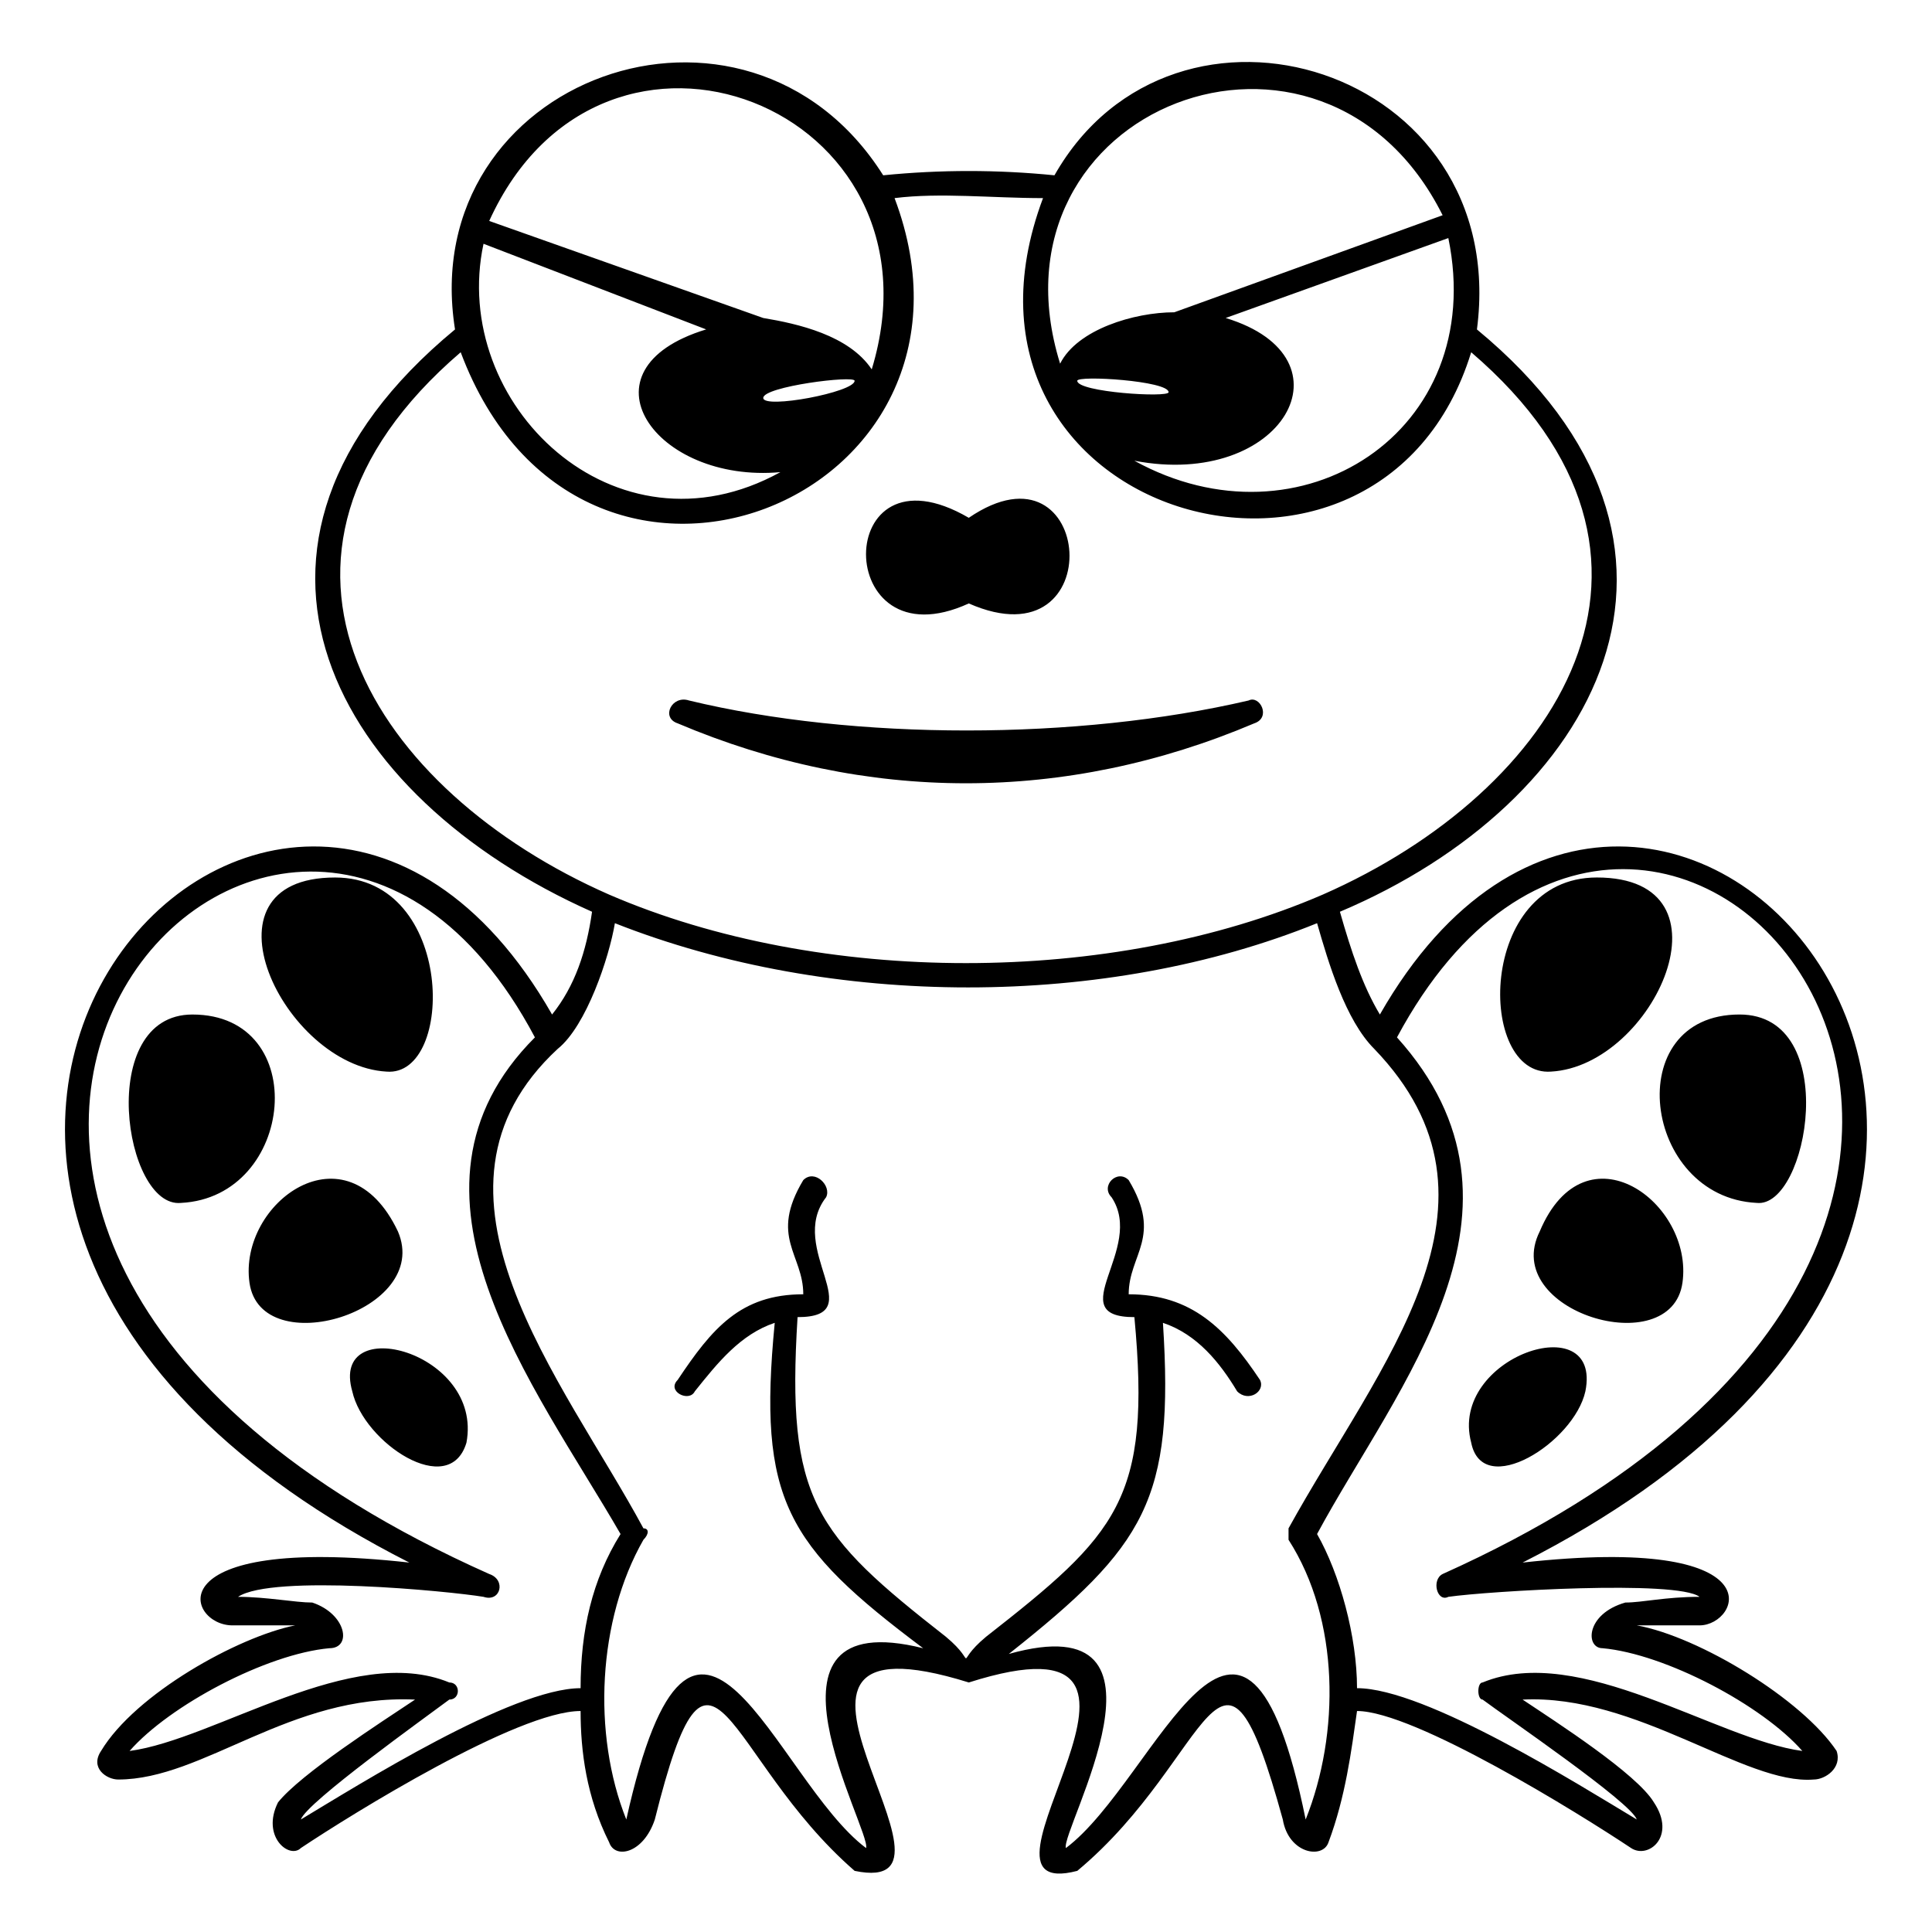
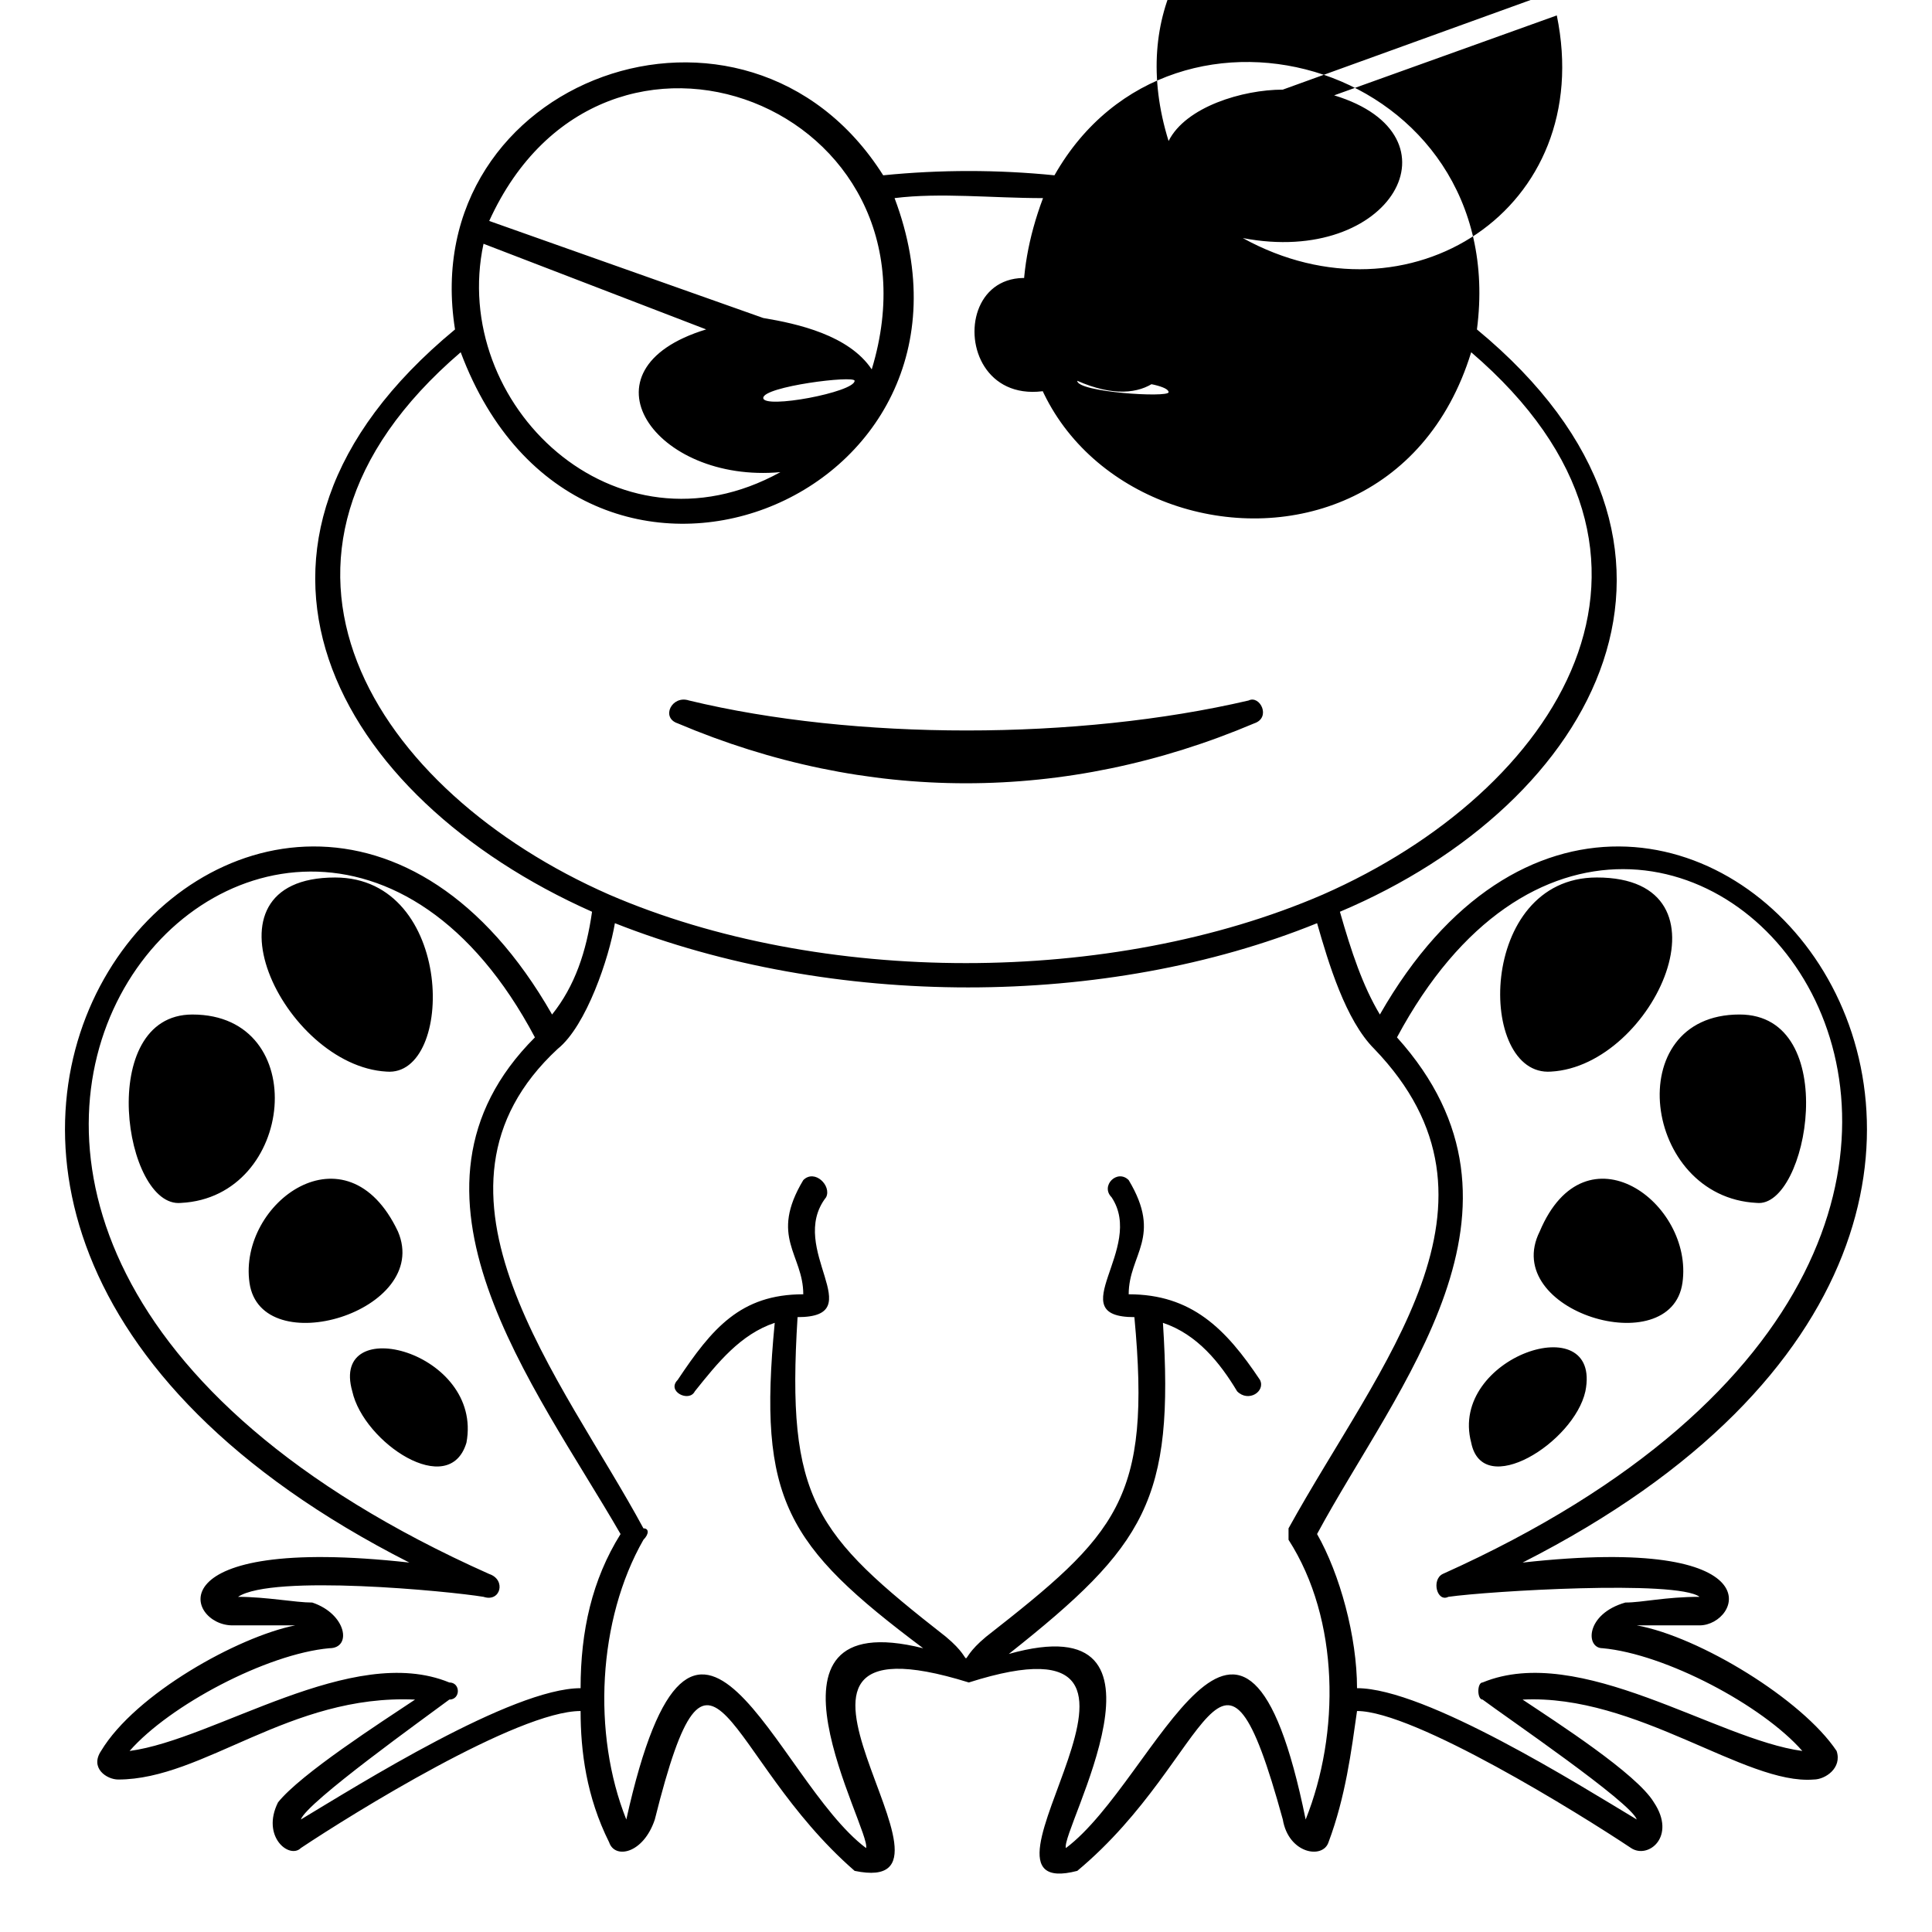
<svg xmlns="http://www.w3.org/2000/svg" fill="#000000" width="800px" height="800px" version="1.1" viewBox="144 144 512 512">
-   <path d="m291.82 421.94c-40.848 37.824 1.512 87.75 22.695 127.09 1.512 0 1.512 1.512 0 3.027-12.105 21.18-13.617 51.441-4.539 74.133 18.156-81.699 39.336-10.59 63.543 7.566 1.512-4.539-33.285-65.055 15.129-52.953-36.312-27.234-43.875-39.336-39.336-86.238-9.078 3.027-15.129 10.59-21.18 18.156-1.512 3.027-7.566 0-4.539-3.027 9.078-13.617 16.641-22.695 33.285-22.695 0-10.59-9.078-15.129 0-30.258 3.027-3.027 7.566 1.512 6.051 4.539-10.59 13.617 12.105 31.773-7.566 31.773-3.027 48.414 4.539 57.492 39.336 84.727 9.078 7.566 1.512 7.566 10.59 0 34.797-27.234 43.875-36.312 39.336-84.727-19.668 0 3.027-18.156-6.051-31.773-3.027-3.027 1.512-7.566 4.539-4.539 9.078 15.129 0 19.668 0 30.258 16.641 0 25.719 9.078 34.797 22.695 1.512 3.027-3.027 6.051-6.051 3.027-4.539-7.566-10.59-15.129-19.668-18.156 3.027 46.902-4.539 59.004-40.848 87.75 48.414-13.617 13.617 46.902 15.129 51.441 24.207-18.156 46.902-89.262 63.543-7.566 9.078-22.695 9.078-52.953-4.539-74.133v-3.027c24.207-43.875 62.031-86.238 22.695-127.09-7.566-7.566-12.105-22.695-15.129-33.285-55.98 22.695-128.6 22.695-186.09 0-1.512 9.078-7.566 27.234-15.129 33.285zm-24.207 104.39c-4.539 15.129-27.234 0-30.258-13.617-6.051-21.18 34.797-10.59 30.258 13.617zm-57.492-42.363c-3.027-21.18 25.719-42.363 39.336-13.617 9.078 21.18-36.312 34.797-39.336 13.617zm-15.129-71.109c31.773 0 27.234 48.414-3.027 49.926-15.129 1.512-22.695-49.926 3.027-49.926zm37.824-36.312c31.773 0 31.773 52.953 13.617 51.441-27.234-1.512-51.441-51.441-13.617-51.441zm301.07 149.78c-6.051-22.695 34.797-36.312 30.258-13.617-3.027 13.617-27.234 28.746-30.258 13.617zm55.98-42.363c-3.027 21.18-48.414 7.566-37.824-13.617 12.105-28.746 40.848-7.566 37.824 13.617zm15.129-71.109c27.234 0 18.156 51.441 4.539 49.926-30.258-1.512-36.312-49.926-4.539-49.926zm-37.824-36.312c37.824 0 15.129 49.926-12.105 51.441-19.668 1.512-19.668-51.441 12.105-51.441zm-92.289-46.902c3.027-1.512 6.051 4.539 1.512 6.051-49.926 21.18-102.88 21.18-152.81 0-4.539-1.512-1.512-7.566 3.027-6.051 43.875 10.59 102.88 10.59 148.27 0zm149.78 285.95c-18.156 1.512-46.902-22.695-77.16-21.18 9.078 6.051 30.258 19.668 34.797 27.234 6.051 9.078-1.512 15.129-6.051 12.105-13.617-9.078-57.492-36.312-72.621-36.312-1.512 10.59-3.027 22.695-7.566 34.797-1.512 4.539-10.59 3.027-12.105-6.051-16.641-60.52-18.156-16.641-54.465 13.617-34.797 9.078 37.824-71.109-28.746-49.926-68.082-21.18 6.051 57.492-30.258 49.926-34.797-30.258-37.824-74.133-52.953-13.617-3.027 9.078-10.59 10.59-12.105 6.051-6.051-12.105-7.566-24.207-7.566-34.797-16.641 0-60.52 27.234-74.133 36.312-3.027 3.027-10.59-3.027-6.051-12.105 6.051-7.566 27.234-21.18 36.312-27.234-33.285-1.512-55.98 21.18-78.672 21.18-3.027 0-7.566-3.027-4.539-7.566 9.078-15.129 36.312-30.258 51.441-33.285h-16.641c-12.105 0-21.18-24.207 46.902-16.641-190.63-96.828-34.797-272.33 37.824-145.24 6.051-7.566 9.078-16.641 10.59-27.234-68.082-30.258-105.91-96.828-36.312-154.32-10.59-66.57 77.16-98.34 113.47-40.848 15.129-1.512 30.258-1.512 45.387 0 31.773-55.98 121.04-28.746 111.96 40.848 69.594 57.492 31.773 125.57-36.312 154.32 3.027 10.59 6.051 19.668 10.59 27.234 72.621-127.09 228.45 48.414 37.824 145.24 68.082-7.566 57.492 16.641 46.902 16.641h-16.641c16.641 3.027 43.875 19.668 52.953 33.285 1.512 4.539-3.027 7.566-6.051 7.566zm-55.98-34.797c-4.539 0-4.539-9.078 6.051-12.105 4.539 0 10.59-1.512 19.668-1.512-6.051-4.539-55.98-1.512-66.57 0-3.027 1.512-4.539-4.539-1.512-6.051 208.79-93.801 55.98-269.3-12.105-142.21 40.848 45.387 0 92.289-21.18 131.62 6.051 10.59 10.59 27.234 10.59 40.848 18.156 0 59.004 25.719 74.133 34.797-1.512-4.539-34.797-27.234-40.848-31.773-1.512 0-1.512-4.539 0-4.539 25.719-10.59 62.031 15.129 84.727 18.156-10.59-12.105-36.312-25.719-52.953-27.234zm-337.39 0c-16.641 1.512-42.363 15.129-52.953 27.234 22.695-3.027 59.004-28.746 84.727-18.156 3.027 0 3.027 4.539 0 4.539-6.051 4.539-37.824 27.234-39.336 31.773 15.129-9.078 55.98-34.797 74.133-34.797 0-15.129 3.027-28.746 10.59-40.848-22.695-39.336-63.543-90.777-22.695-131.62-66.57-125.57-222.4 48.414-12.105 142.21 4.539 1.512 3.027 7.566-1.512 6.051-9.078-1.512-55.98-6.051-65.055 0 7.566 0 15.129 1.512 19.668 1.512 9.078 3.027 10.59 12.105 4.539 12.105zm114.98-352.52c9.078 1.512 22.695 4.539 28.746 13.617 21.18-69.594-71.109-105.91-101.37-39.336zm34.797-31.773c30.258 80.188-83.211 125.57-114.98 40.848-63.543 54.465-22.695 116.5 39.336 143.73 55.98 24.207 133.14 24.207 189.12 0 62.031-27.234 102.88-89.262 39.336-143.73-24.207 78.672-145.24 43.875-113.47-40.848-13.617 0-27.234-1.512-39.336 0zm-30.258 72.621c-33.285 3.027-54.465-27.234-19.668-37.824l-59.004-22.695c-9.078 42.363 34.797 84.727 78.672 60.52zm-4.539-19.668c0 3.027 24.207-1.512 24.207-4.539 0-1.512-24.207 1.512-24.207 4.539zm83.211-4.539c0 3.027 24.207 4.539 24.207 3.027 0-3.027-24.207-4.539-24.207-3.027zm-28.746 59.004c-36.312 16.641-36.312-43.875 0-22.695 33.285-22.695 37.824 39.336 0 22.695zm54.465-77.16 71.109-25.719c-31.773-63.543-122.55-28.746-101.37 39.336 4.539-9.078 19.668-13.617 30.258-13.617zm72.621-19.668-59.004 21.18c34.797 10.59 15.129 45.387-24.207 37.824 43.875 24.207 93.801-7.566 83.211-59.004z" />
+   <path d="m291.82 421.94c-40.848 37.824 1.512 87.75 22.695 127.09 1.512 0 1.512 1.512 0 3.027-12.105 21.18-13.617 51.441-4.539 74.133 18.156-81.699 39.336-10.59 63.543 7.566 1.512-4.539-33.285-65.055 15.129-52.953-36.312-27.234-43.875-39.336-39.336-86.238-9.078 3.027-15.129 10.59-21.18 18.156-1.512 3.027-7.566 0-4.539-3.027 9.078-13.617 16.641-22.695 33.285-22.695 0-10.59-9.078-15.129 0-30.258 3.027-3.027 7.566 1.512 6.051 4.539-10.59 13.617 12.105 31.773-7.566 31.773-3.027 48.414 4.539 57.492 39.336 84.727 9.078 7.566 1.512 7.566 10.59 0 34.797-27.234 43.875-36.312 39.336-84.727-19.668 0 3.027-18.156-6.051-31.773-3.027-3.027 1.512-7.566 4.539-4.539 9.078 15.129 0 19.668 0 30.258 16.641 0 25.719 9.078 34.797 22.695 1.512 3.027-3.027 6.051-6.051 3.027-4.539-7.566-10.59-15.129-19.668-18.156 3.027 46.902-4.539 59.004-40.848 87.75 48.414-13.617 13.617 46.902 15.129 51.441 24.207-18.156 46.902-89.262 63.543-7.566 9.078-22.695 9.078-52.953-4.539-74.133v-3.027c24.207-43.875 62.031-86.238 22.695-127.09-7.566-7.566-12.105-22.695-15.129-33.285-55.98 22.695-128.6 22.695-186.09 0-1.512 9.078-7.566 27.234-15.129 33.285zm-24.207 104.39c-4.539 15.129-27.234 0-30.258-13.617-6.051-21.18 34.797-10.59 30.258 13.617zm-57.492-42.363c-3.027-21.18 25.719-42.363 39.336-13.617 9.078 21.18-36.312 34.797-39.336 13.617zm-15.129-71.109c31.773 0 27.234 48.414-3.027 49.926-15.129 1.512-22.695-49.926 3.027-49.926zm37.824-36.312c31.773 0 31.773 52.953 13.617 51.441-27.234-1.512-51.441-51.441-13.617-51.441zm301.07 149.78c-6.051-22.695 34.797-36.312 30.258-13.617-3.027 13.617-27.234 28.746-30.258 13.617zm55.98-42.363c-3.027 21.18-48.414 7.566-37.824-13.617 12.105-28.746 40.848-7.566 37.824 13.617zm15.129-71.109c27.234 0 18.156 51.441 4.539 49.926-30.258-1.512-36.312-49.926-4.539-49.926zm-37.824-36.312c37.824 0 15.129 49.926-12.105 51.441-19.668 1.512-19.668-51.441 12.105-51.441zm-92.289-46.902c3.027-1.512 6.051 4.539 1.512 6.051-49.926 21.18-102.88 21.18-152.81 0-4.539-1.512-1.512-7.566 3.027-6.051 43.875 10.59 102.88 10.59 148.27 0zm149.78 285.95c-18.156 1.512-46.902-22.695-77.16-21.18 9.078 6.051 30.258 19.668 34.797 27.234 6.051 9.078-1.512 15.129-6.051 12.105-13.617-9.078-57.492-36.312-72.621-36.312-1.512 10.59-3.027 22.695-7.566 34.797-1.512 4.539-10.59 3.027-12.105-6.051-16.641-60.52-18.156-16.641-54.465 13.617-34.797 9.078 37.824-71.109-28.746-49.926-68.082-21.18 6.051 57.492-30.258 49.926-34.797-30.258-37.824-74.133-52.953-13.617-3.027 9.078-10.59 10.59-12.105 6.051-6.051-12.105-7.566-24.207-7.566-34.797-16.641 0-60.52 27.234-74.133 36.312-3.027 3.027-10.59-3.027-6.051-12.105 6.051-7.566 27.234-21.18 36.312-27.234-33.285-1.512-55.98 21.18-78.672 21.18-3.027 0-7.566-3.027-4.539-7.566 9.078-15.129 36.312-30.258 51.441-33.285h-16.641c-12.105 0-21.18-24.207 46.902-16.641-190.63-96.828-34.797-272.33 37.824-145.24 6.051-7.566 9.078-16.641 10.59-27.234-68.082-30.258-105.91-96.828-36.312-154.32-10.59-66.57 77.16-98.34 113.47-40.848 15.129-1.512 30.258-1.512 45.387 0 31.773-55.98 121.04-28.746 111.96 40.848 69.594 57.492 31.773 125.57-36.312 154.32 3.027 10.59 6.051 19.668 10.59 27.234 72.621-127.09 228.45 48.414 37.824 145.24 68.082-7.566 57.492 16.641 46.902 16.641h-16.641c16.641 3.027 43.875 19.668 52.953 33.285 1.512 4.539-3.027 7.566-6.051 7.566zm-55.98-34.797c-4.539 0-4.539-9.078 6.051-12.105 4.539 0 10.59-1.512 19.668-1.512-6.051-4.539-55.98-1.512-66.57 0-3.027 1.512-4.539-4.539-1.512-6.051 208.79-93.801 55.98-269.3-12.105-142.21 40.848 45.387 0 92.289-21.18 131.62 6.051 10.59 10.59 27.234 10.59 40.848 18.156 0 59.004 25.719 74.133 34.797-1.512-4.539-34.797-27.234-40.848-31.773-1.512 0-1.512-4.539 0-4.539 25.719-10.59 62.031 15.129 84.727 18.156-10.59-12.105-36.312-25.719-52.953-27.234zm-337.39 0c-16.641 1.512-42.363 15.129-52.953 27.234 22.695-3.027 59.004-28.746 84.727-18.156 3.027 0 3.027 4.539 0 4.539-6.051 4.539-37.824 27.234-39.336 31.773 15.129-9.078 55.98-34.797 74.133-34.797 0-15.129 3.027-28.746 10.59-40.848-22.695-39.336-63.543-90.777-22.695-131.62-66.57-125.57-222.4 48.414-12.105 142.21 4.539 1.512 3.027 7.566-1.512 6.051-9.078-1.512-55.98-6.051-65.055 0 7.566 0 15.129 1.512 19.668 1.512 9.078 3.027 10.59 12.105 4.539 12.105zm114.98-352.52c9.078 1.512 22.695 4.539 28.746 13.617 21.18-69.594-71.109-105.91-101.37-39.336zm34.797-31.773c30.258 80.188-83.211 125.57-114.98 40.848-63.543 54.465-22.695 116.5 39.336 143.73 55.98 24.207 133.14 24.207 189.12 0 62.031-27.234 102.88-89.262 39.336-143.73-24.207 78.672-145.24 43.875-113.47-40.848-13.617 0-27.234-1.512-39.336 0zm-30.258 72.621c-33.285 3.027-54.465-27.234-19.668-37.824l-59.004-22.695c-9.078 42.363 34.797 84.727 78.672 60.52zm-4.539-19.668c0 3.027 24.207-1.512 24.207-4.539 0-1.512-24.207 1.512-24.207 4.539zm83.211-4.539c0 3.027 24.207 4.539 24.207 3.027 0-3.027-24.207-4.539-24.207-3.027zc-36.312 16.641-36.312-43.875 0-22.695 33.285-22.695 37.824 39.336 0 22.695zm54.465-77.16 71.109-25.719c-31.773-63.543-122.55-28.746-101.37 39.336 4.539-9.078 19.668-13.617 30.258-13.617zm72.621-19.668-59.004 21.18c34.797 10.59 15.129 45.387-24.207 37.824 43.875 24.207 93.801-7.566 83.211-59.004z" />
</svg>